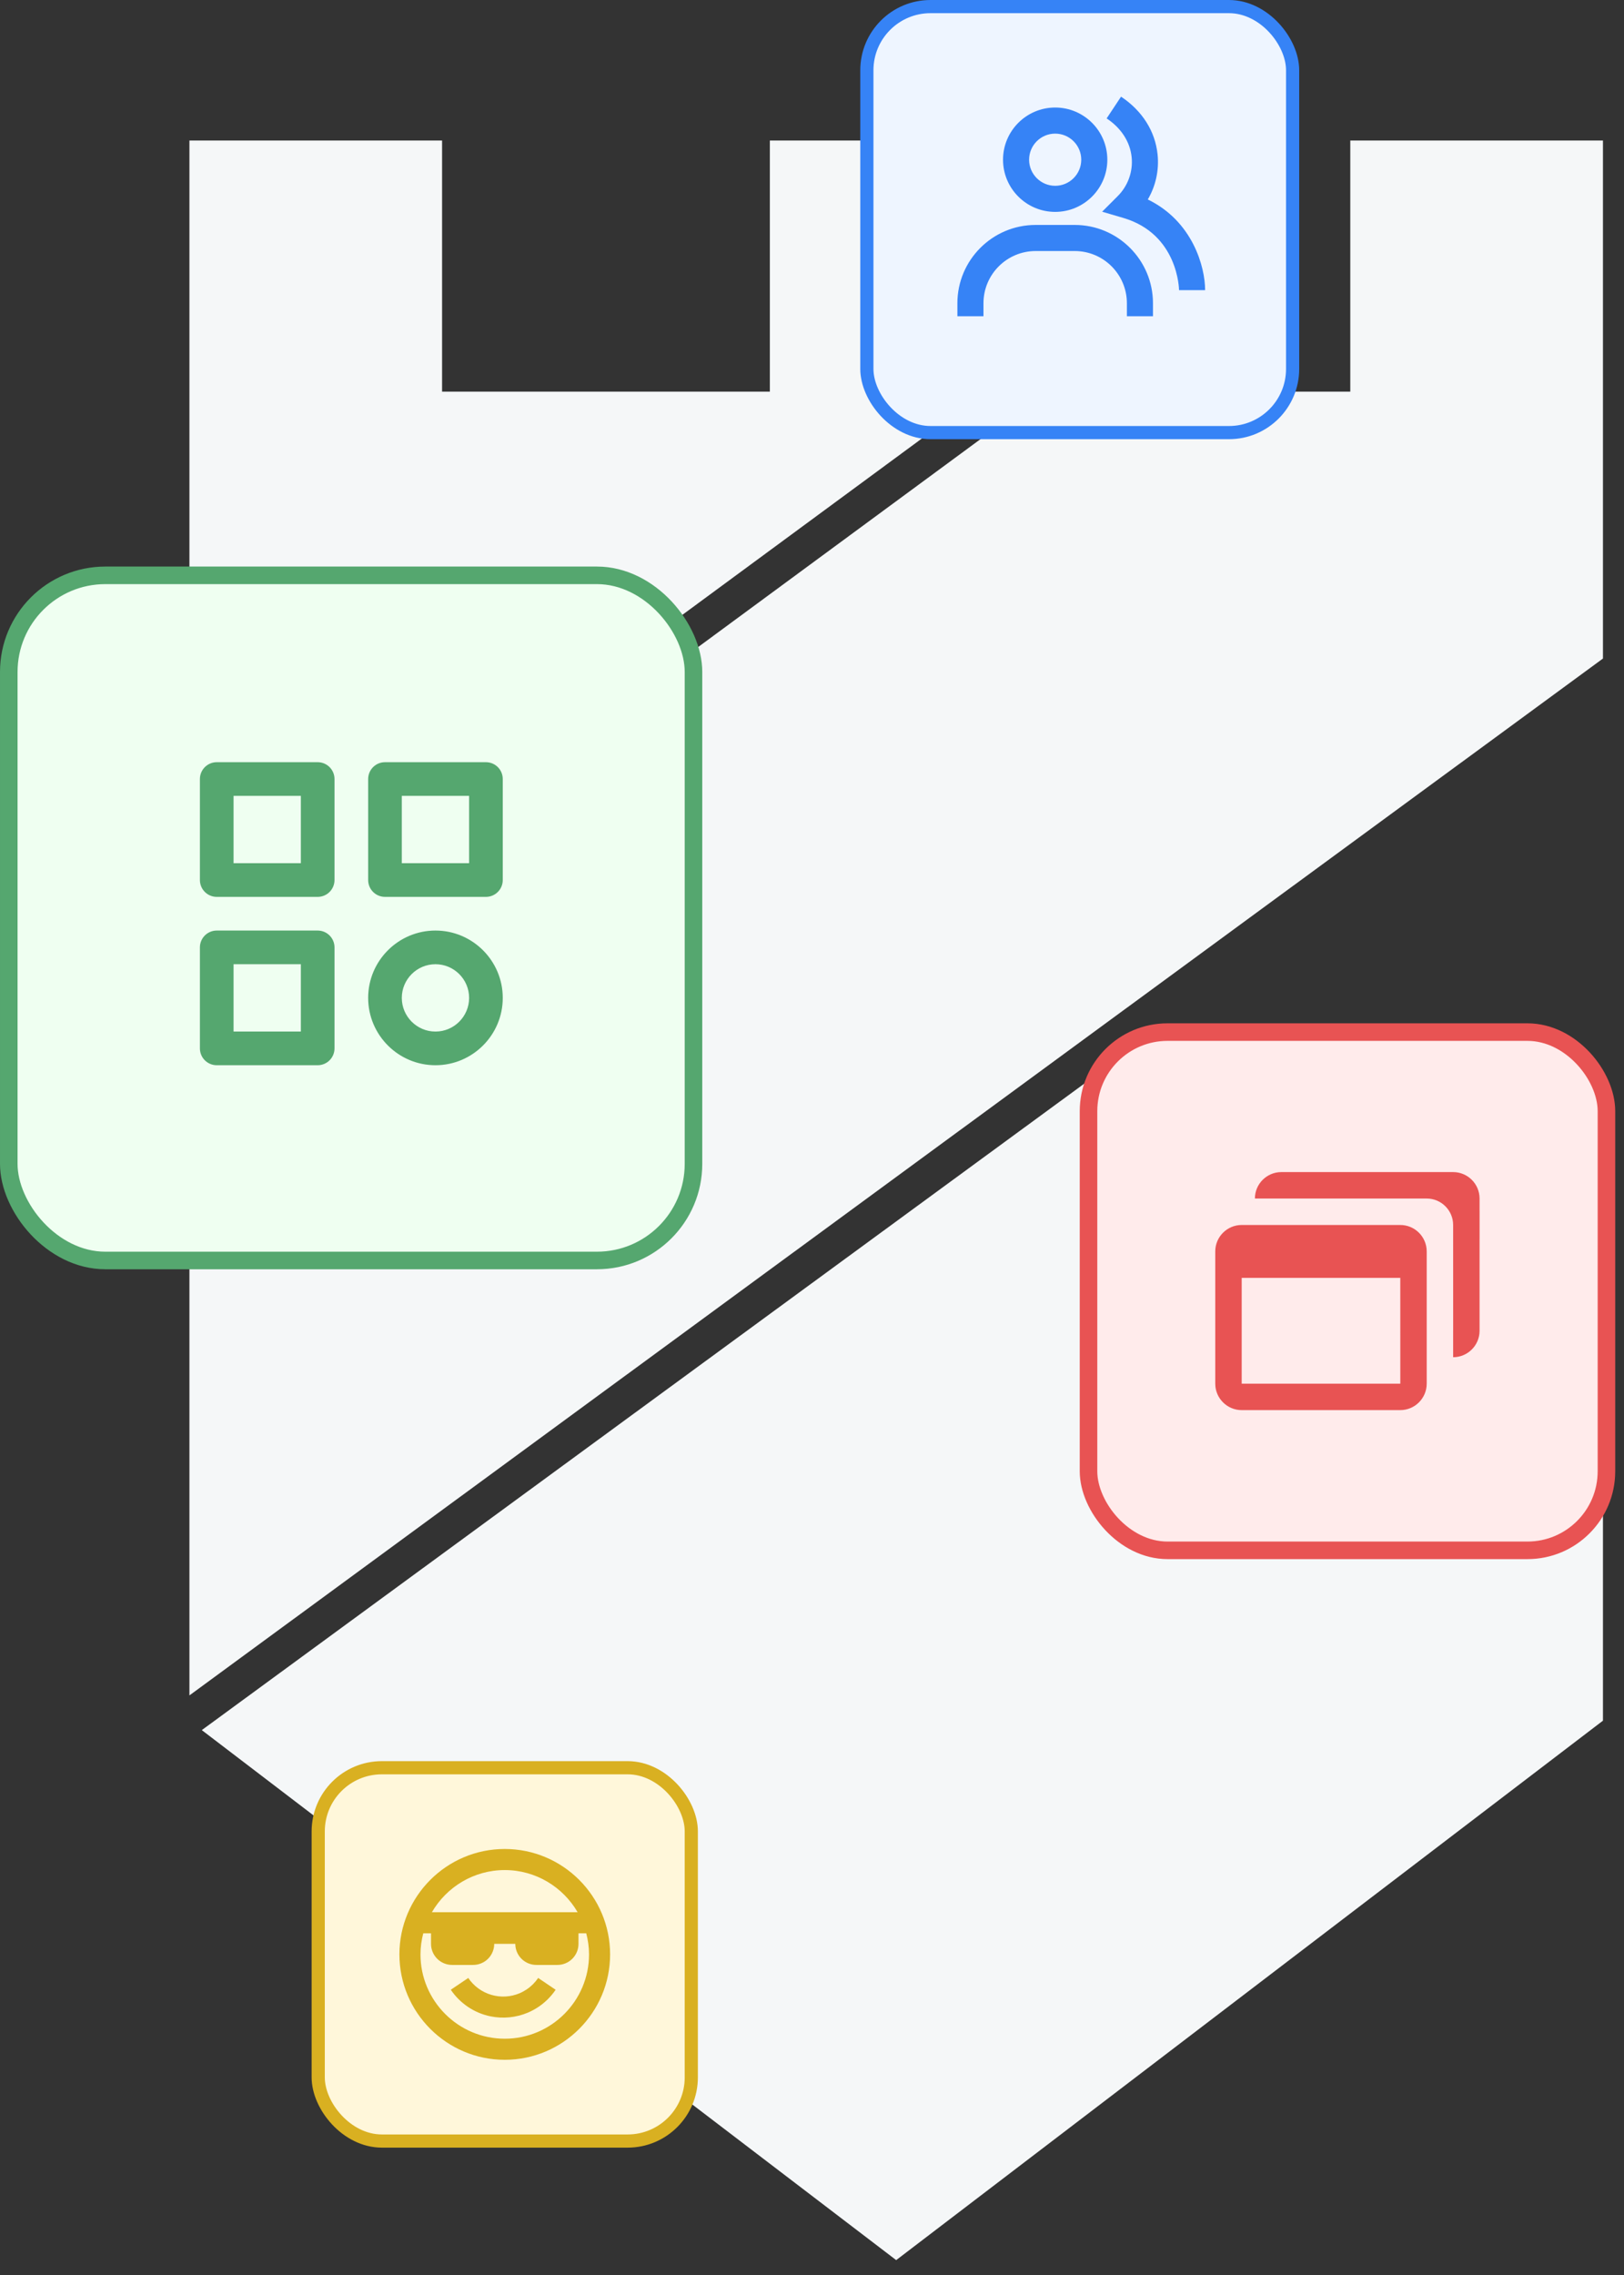
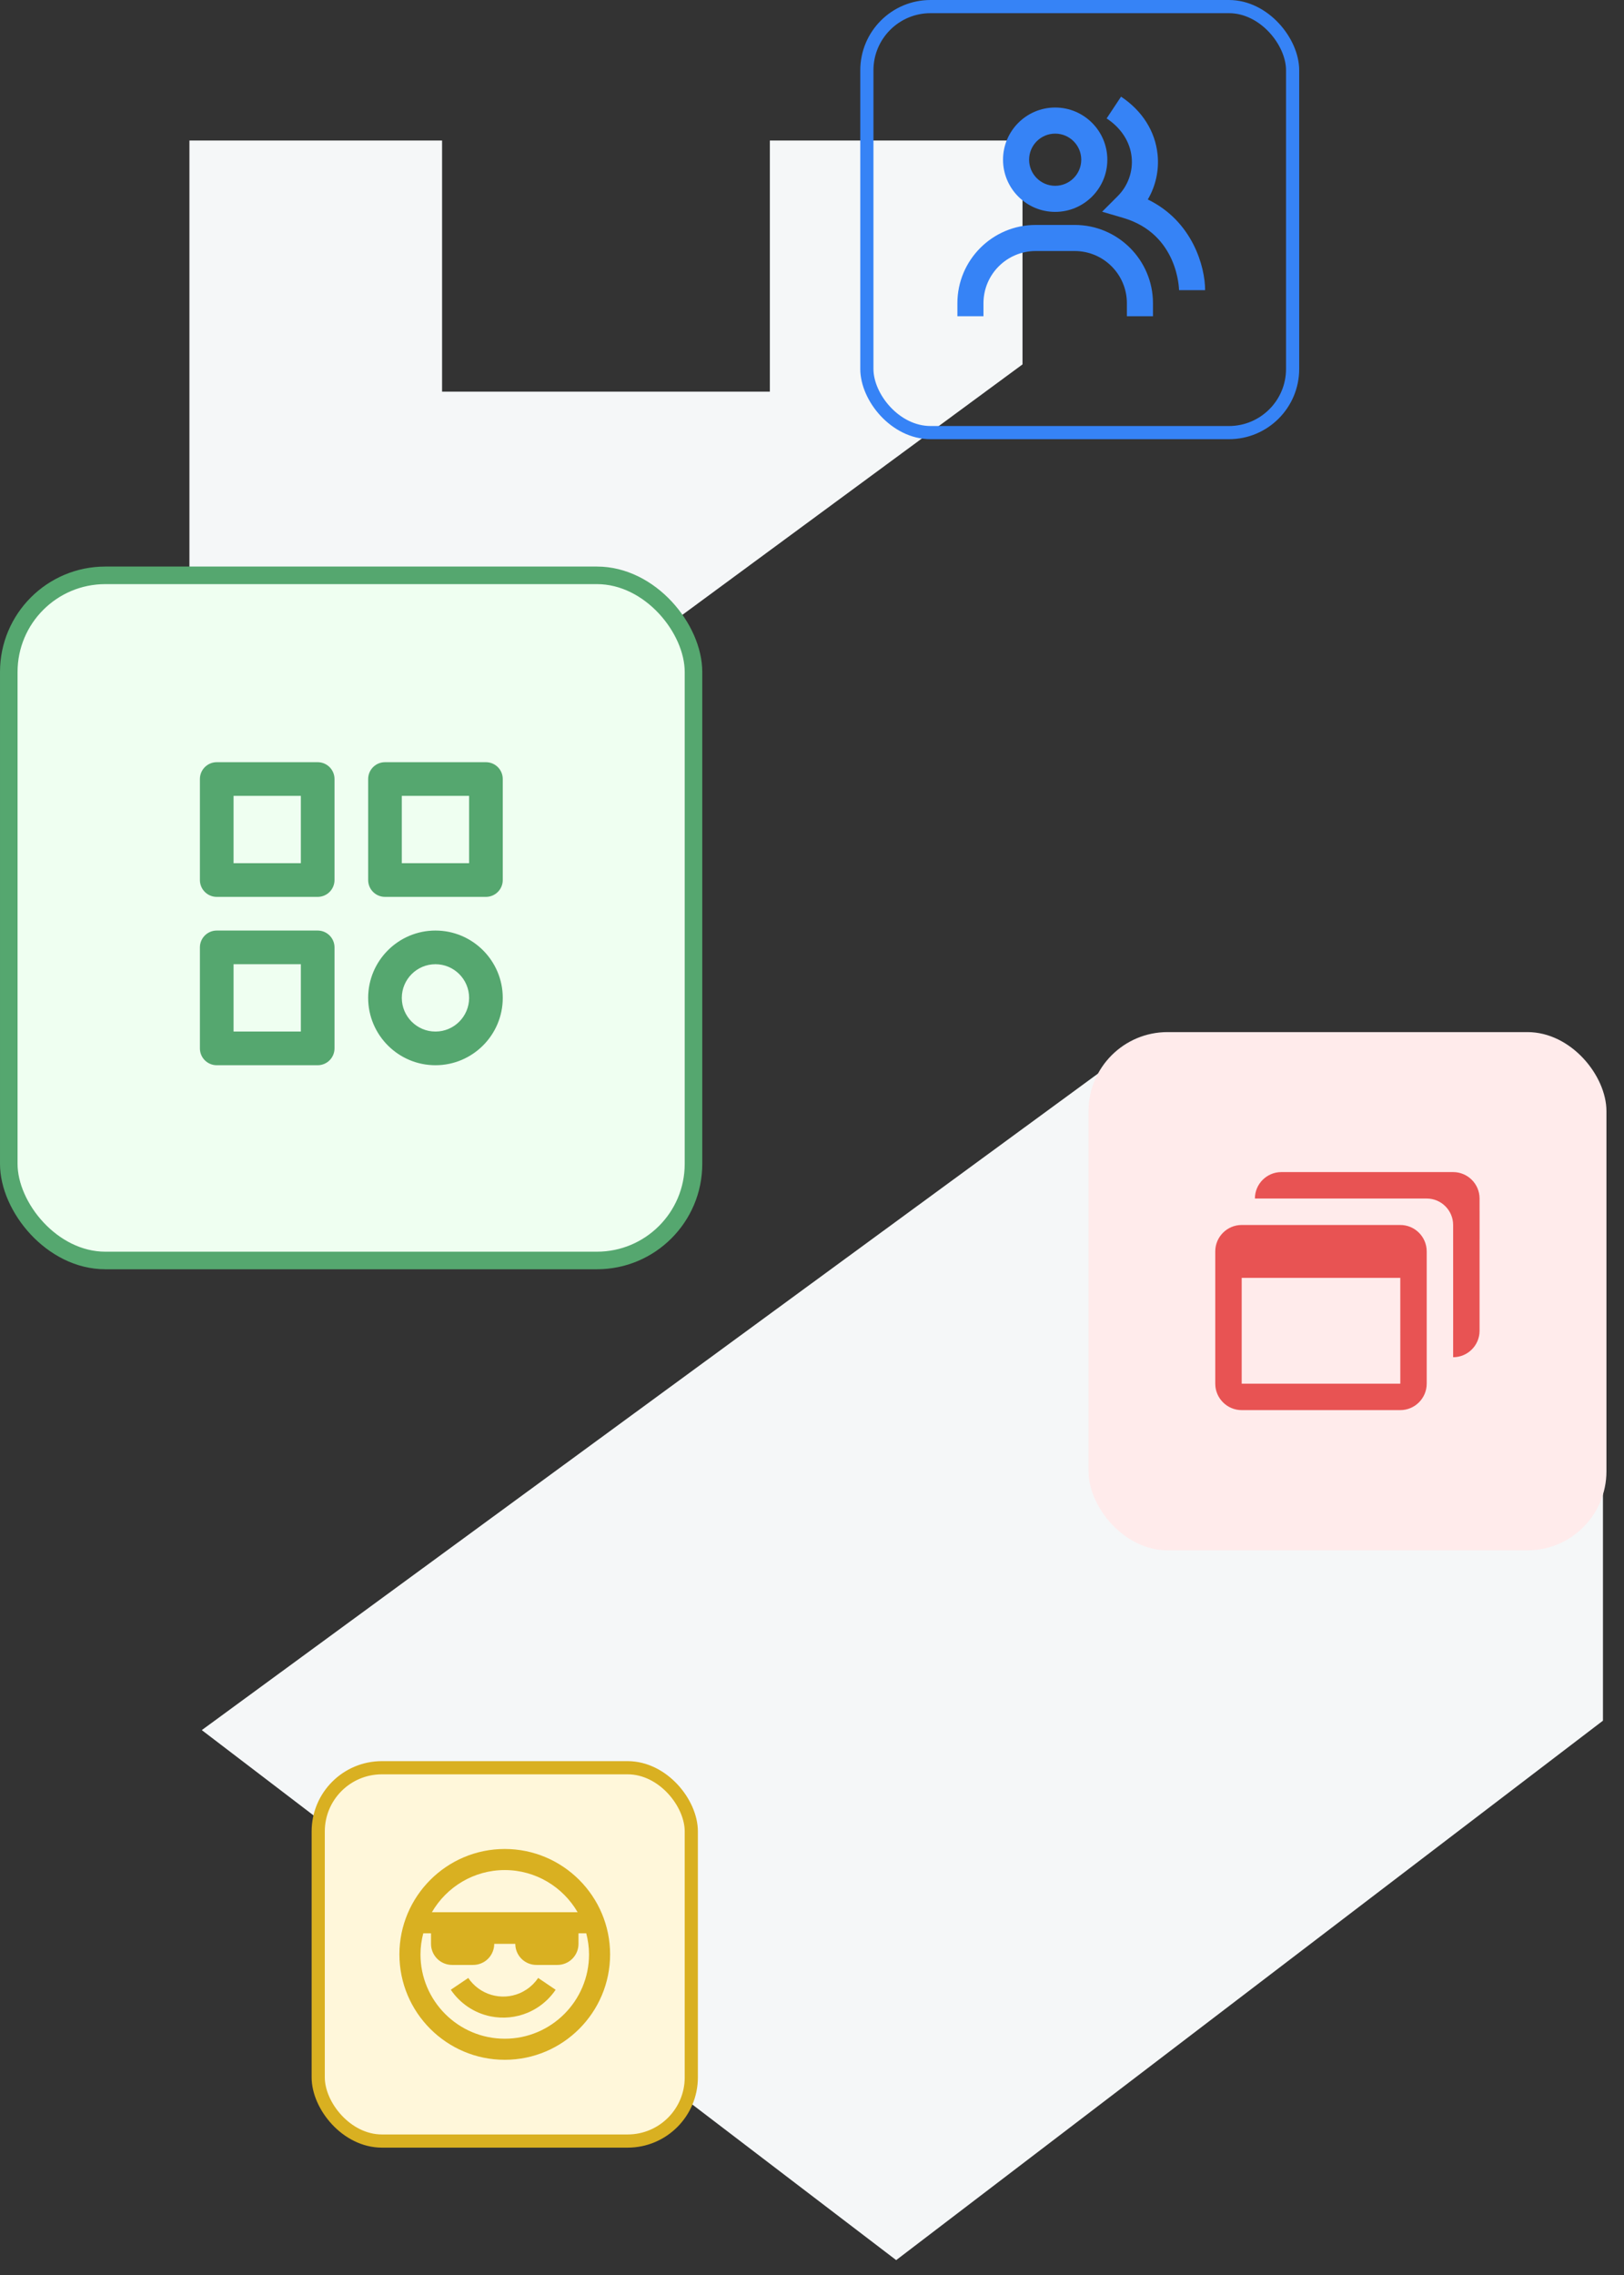
<svg xmlns="http://www.w3.org/2000/svg" width="370" height="518" viewBox="0 0 370 518" fill="none">
  <rect x="0" y="0" width="370" height="518" fill="#333333" stroke="none" />
  <path d="M365.205 391.784V315.916L260.161 237.126L45.975 393.934L204.18 514.611L365.205 391.784Z" fill="#F5F7F8" />
-   <path d="M365.204 32H307.639V89.179H238.079L43.156 232.619V386.032L365.204 149.947V32Z" fill="#F5F7F8" />
  <path d="M43.156 32V222.646L232.962 82.97V32H175.398V89.179H100.72V32H43.156Z" fill="#F5F7F8" />
  <rect x="2" y="131" width="156" height="156" rx="22" fill="#EFFFF1" />
  <path d="M72.379 173.545H49.379C48.362 173.545 47.387 173.949 46.668 174.668C45.949 175.387 45.545 176.362 45.545 177.379V200.379C45.545 201.395 45.949 202.37 46.668 203.089C47.387 203.808 48.362 204.212 49.379 204.212H72.379C73.395 204.212 74.37 203.808 75.089 203.089C75.808 202.37 76.212 201.395 76.212 200.379V177.379C76.212 176.362 75.808 175.387 75.089 174.668C74.37 173.949 73.395 173.545 72.379 173.545ZM68.545 196.545H53.212V181.212H68.545V196.545ZM110.712 173.545H87.712C86.695 173.545 85.72 173.949 85.001 174.668C84.283 175.387 83.879 176.362 83.879 177.379V200.379C83.879 201.395 84.283 202.37 85.001 203.089C85.72 203.808 86.695 204.212 87.712 204.212H110.712C111.729 204.212 112.704 203.808 113.423 203.089C114.142 202.37 114.545 201.395 114.545 200.379V177.379C114.545 176.362 114.142 175.387 113.423 174.668C112.704 173.949 111.729 173.545 110.712 173.545ZM106.879 196.545H91.545V181.212H106.879V196.545ZM72.379 211.879H49.379C48.362 211.879 47.387 212.283 46.668 213.001C45.949 213.72 45.545 214.695 45.545 215.712V238.712C45.545 239.729 45.949 240.704 46.668 241.423C47.387 242.142 48.362 242.545 49.379 242.545H72.379C73.395 242.545 74.37 242.142 75.089 241.423C75.808 240.704 76.212 239.729 76.212 238.712V215.712C76.212 214.695 75.808 213.72 75.089 213.001C74.37 212.283 73.395 211.879 72.379 211.879ZM68.545 234.879H53.212V219.545H68.545V234.879ZM99.212 211.879C90.756 211.879 83.879 218.756 83.879 227.212C83.879 235.668 90.756 242.545 99.212 242.545C107.668 242.545 114.545 235.668 114.545 227.212C114.545 218.756 107.668 211.879 99.212 211.879ZM99.212 234.879C94.984 234.879 91.545 231.44 91.545 227.212C91.545 222.984 94.984 219.545 99.212 219.545C103.44 219.545 106.879 222.984 106.879 227.212C106.879 231.44 103.44 234.879 99.212 234.879Z" fill="#55A76F" />
  <rect x="2" y="131" width="156" height="156" rx="22" stroke="#55A76F" stroke-width="4" />
  <rect x="248" y="235" width="118" height="118" rx="18" fill="#FFEBEB" />
  <path fill-rule="evenodd" clip-rule="evenodd" d="M331.072 266.875C334.393 266.875 337.094 269.576 337.094 272.897V275.878L337.097 275.908V281.93L337.094 281.951V303.006C337.094 306.327 334.393 309.028 331.072 309.028V303.006H331.078L331.072 278.901C331.063 275.592 328.368 272.897 325.053 272.897H285.908C285.908 269.576 288.609 266.875 291.93 266.875H331.072ZM282.897 278.919H319.028C322.349 278.919 325.05 281.62 325.05 284.941V315.05C325.05 318.371 322.349 321.072 319.028 321.072H282.897C279.576 321.072 276.875 318.371 276.875 315.05V284.941C276.875 281.62 279.576 278.919 282.897 278.919ZM282.897 290.963V315.05H319.034L319.028 284.941V290.963H282.897Z" fill="#E85353" />
-   <rect x="248" y="235" width="118" height="118" rx="18" stroke="#E85353" stroke-width="4" />
  <rect x="72.5" y="402.5" width="85" height="85" rx="14.5" fill="#FFF7DA" />
  <path fill-rule="evenodd" clip-rule="evenodd" d="M91 445C91 431.766 101.766 421 115 421C128.234 421 139 431.766 139 445C139 458.234 128.234 469 115 469C101.766 469 91 458.234 91 445ZM131.603 435.4C128.274 429.671 122.087 425.8 115 425.8C107.913 425.8 101.726 429.671 98.397 435.4H131.603ZM95.8 445C95.8 455.586 104.414 464.2 115 464.2C125.586 464.2 134.2 455.586 134.2 445C134.2 443.342 133.965 441.738 133.566 440.2H131.8V442.6C131.8 443.873 131.294 445.094 130.394 445.994C129.494 446.894 128.273 447.4 127 447.4H122.2C120.927 447.4 119.706 446.894 118.806 445.994C117.906 445.094 117.4 443.873 117.4 442.6H112.6C112.6 443.873 112.094 445.094 111.194 445.994C110.294 446.894 109.073 447.4 107.8 447.4H103C101.727 447.4 100.506 446.894 99.606 445.994C98.706 445.094 98.2 443.873 98.2 442.6V440.2H96.434C96.035 441.738 95.8 443.342 95.8 445ZM118.386 453.847C119.526 453.361 120.562 452.662 121.439 451.787C121.873 451.351 122.266 450.875 122.613 450.367L126.592 453.052C126.078 453.815 125.483 454.535 124.83 455.186C123.516 456.496 121.962 457.542 120.253 458.267C117.569 459.396 114.606 459.688 111.753 459.107C109.908 458.731 108.157 457.995 106.597 456.94C105.065 455.903 103.745 454.584 102.707 453.052L106.686 450.367C107.931 452.213 109.778 453.569 111.912 454.204C114.047 454.839 116.335 454.713 118.386 453.847Z" fill="#D9B021" />
  <rect x="72.5" y="402.5" width="85" height="85" rx="14.5" stroke="#D9B021" stroke-width="3" />
-   <rect x="197.5" y="1.5" width="97" height="97" rx="14.5" fill="#EEF5FF" />
  <path fill-rule="evenodd" clip-rule="evenodd" d="M263.738 35.2C264.097 38.757 263.316 42.336 261.507 45.419C271.725 50.371 274.565 60.756 274.565 66.07H268.624C268.624 65.942 268.479 53.3 255.907 49.616L251.101 48.205L254.642 44.664C255.798 43.515 256.684 42.123 257.235 40.589C257.786 39.054 257.988 37.416 257.826 35.794C257.476 32.304 255.453 29.164 252.129 26.96L255.411 22.011C260.247 25.216 263.206 29.901 263.738 35.2ZM252.286 36.365C252.286 42.918 246.957 48.247 240.404 48.247C233.851 48.247 228.522 42.918 228.522 36.365C228.522 29.812 233.851 24.483 240.404 24.483C246.957 24.483 252.286 29.812 252.286 36.365ZM246.345 36.365C246.345 33.088 243.68 30.424 240.404 30.424C237.127 30.424 234.463 33.088 234.463 36.365C234.463 39.641 237.127 42.306 240.404 42.306C243.68 42.306 246.345 39.641 246.345 36.365ZM218.125 69.04C218.125 59.211 226.119 51.217 235.948 51.217H244.86C254.689 51.217 262.683 59.211 262.683 69.04V72.011H256.742V69.04C256.742 62.487 251.413 57.158 244.86 57.158H235.948C229.395 57.158 224.066 62.487 224.066 69.04V72.011H218.125V69.04Z" fill="#3683F6" />
  <rect x="197.5" y="1.5" width="97" height="97" rx="14.5" stroke="#3683F6" stroke-width="3" />
</svg>